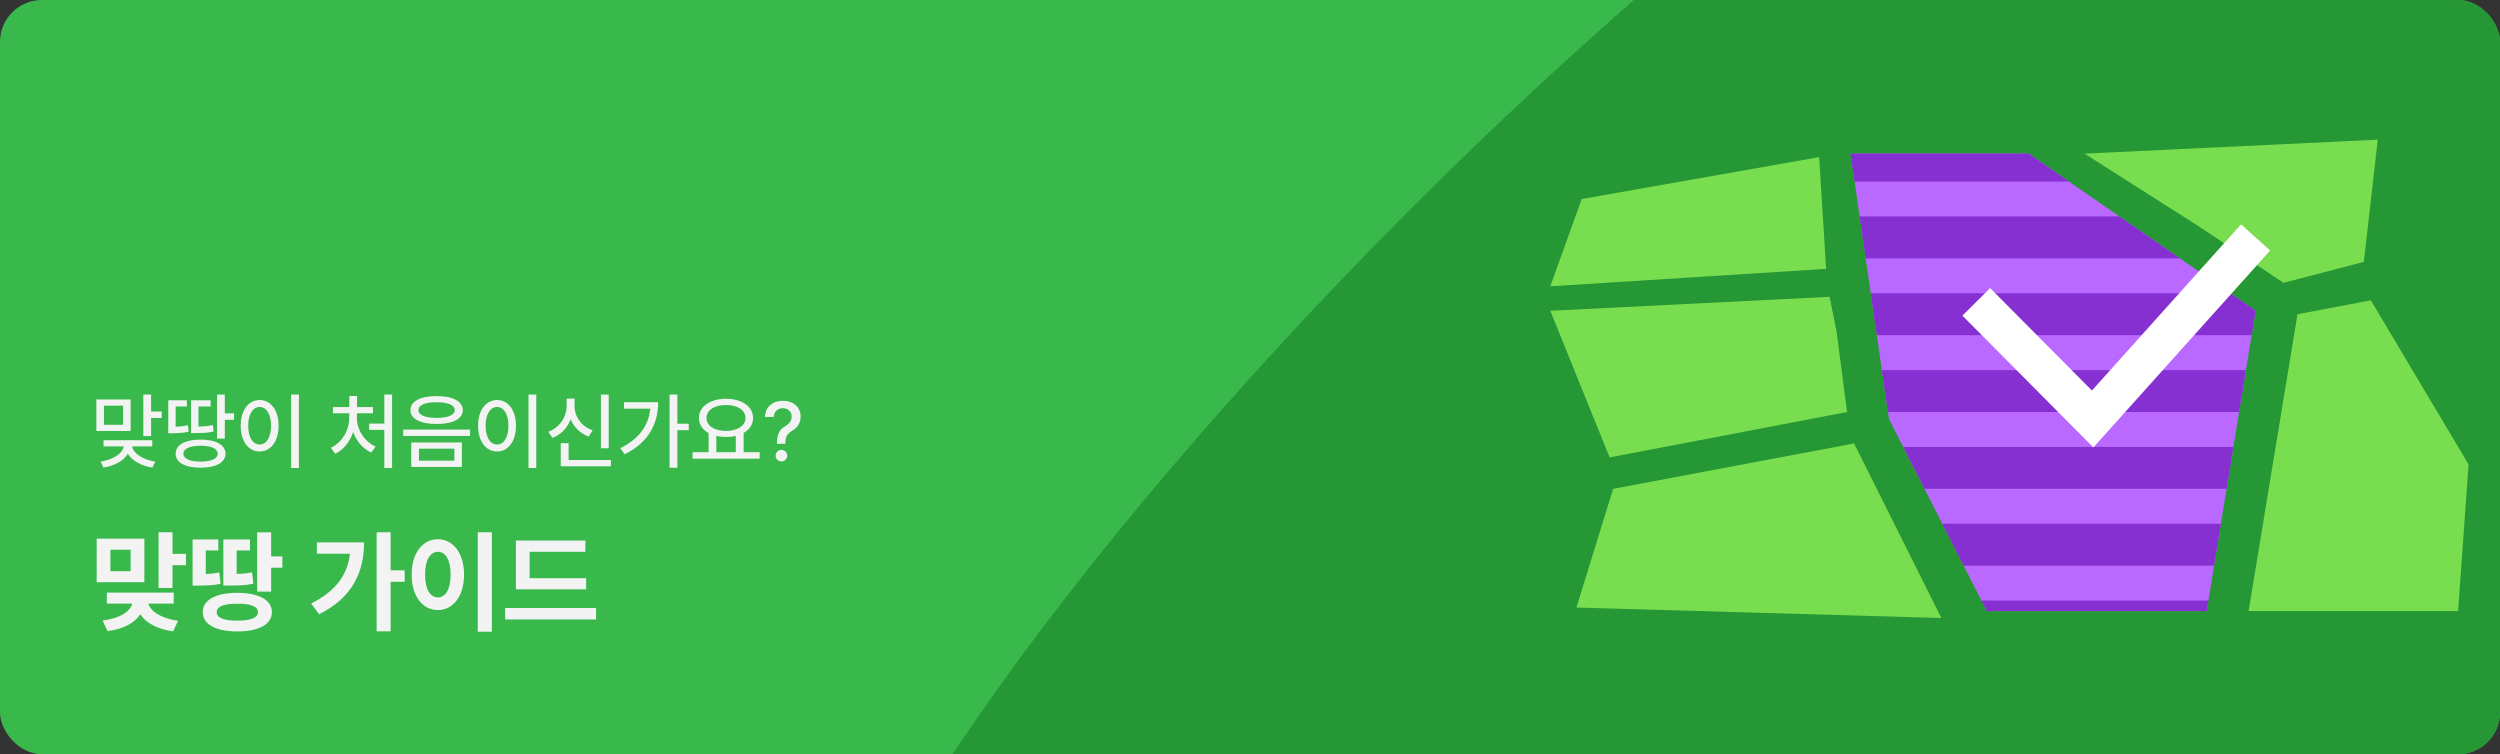
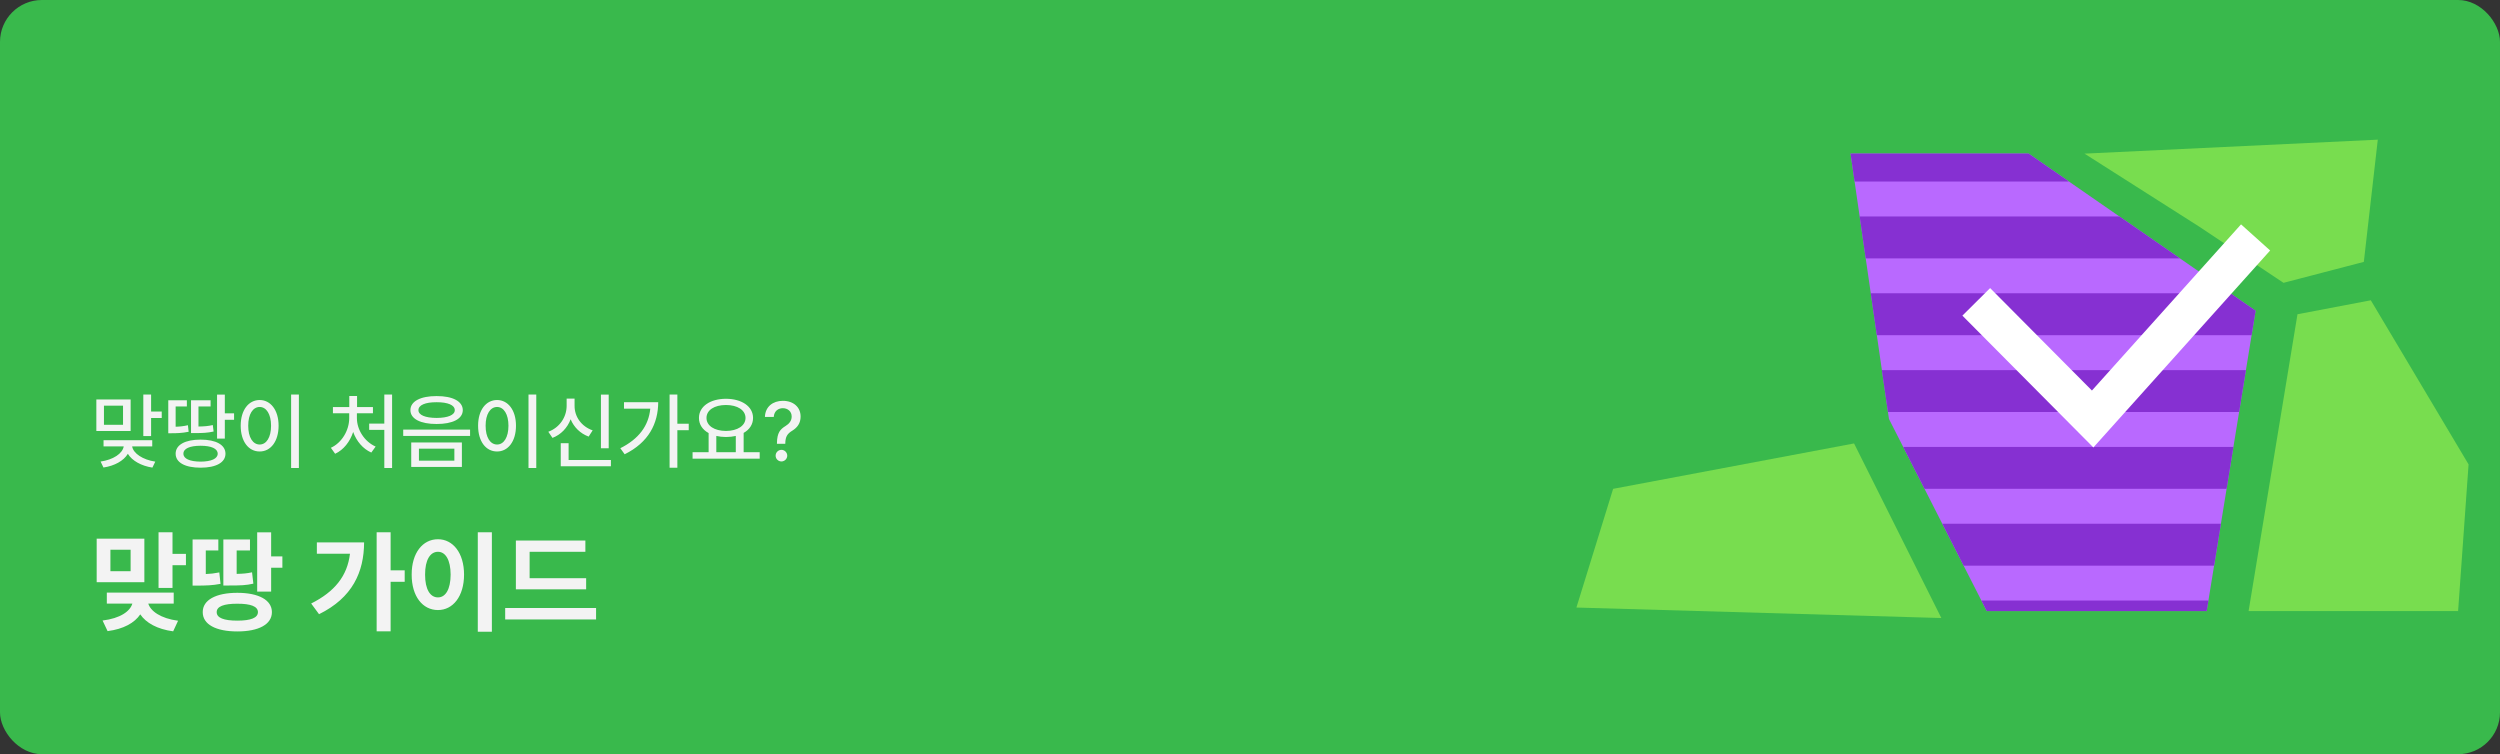
<svg xmlns="http://www.w3.org/2000/svg" width="358" height="108" viewBox="0 0 358 108" fill="none">
  <rect x="0" y="0" width="358" height="108" fill="#333333" stroke="none" />
  <g clip-path="url(#clip0_915_18036)">
    <rect width="358" height="108" rx="6" fill="#39B94C" />
-     <path d="M442 48C442 107.094 394.094 155 335 155C275.906 155 112.5 223.094 112.5 164C112.5 104.906 275.906 -59 335 -59C394.094 -59 442 -11.095 442 48Z" fill="#259734" />
-     <path d="M261.5 38.5L260.5 22.5L226.5 28.5L222 41L261.5 38.5Z" fill="#78DD4F" />
-     <path d="M230.5 65.5L222 44.5L262 42.5L263 47.5L264.5 59L230.5 65.5Z" fill="#78DD4F" />
    <path d="M225.742 87L231 70L265.5 63.5L278 88.5L225.742 87Z" fill="#78DD4F" />
    <path d="M322 87.5L329 45L339.5 43L353.5 66.5L352 87.5H322Z" fill="#78DD4F" />
    <path d="M338.5 37.5L327 40.5L315 32.5L298.5 22L340.5 20L338.5 37.5Z" fill="#78DD4F" />
    <path d="M270.5 60L265 22H290.5L323 44.5L316 87.5H284.5L270.5 60Z" fill="#B969FF" />
    <path d="M316 87.5H284.5L283.736 86H316.244L316 87.5ZM317.059 81H281.191L278.137 75H318.035L317.059 81ZM318.849 70H275.591L272.536 64H319.825L318.849 70ZM320.64 59H270.355L269.486 53H321.616L320.64 59ZM323 44.5L322.431 48H268.763L267.895 42H319V41.73L323 44.5ZM312.167 37H267.171L266.303 31H303.5L312.167 37ZM296.277 26H265.579L265 22H290.5L296.277 26Z" fill="#8630D2" />
    <path d="M18.707 57.199V61.723H13.797V57.199H18.707ZM14.406 66.094C16.205 65.836 17.547 64.951 17.717 63.926H14.828V63.035H21.801V63.926H18.924C19.082 64.928 20.447 65.836 22.234 66.106L21.824 66.961C20.23 66.715 18.918 65.982 18.309 64.986C17.711 65.988 16.41 66.709 14.816 66.949L14.406 66.094ZM14.887 60.832H17.617V58.09H14.887V60.832ZM20.523 62.449V56.496H21.637V58.934H23.16V59.859H21.637V62.449H20.523ZM32.195 56.508V59.191H33.519V60.117H32.195V62.812H31.082V56.508H32.195ZM24.097 62.039V57.316H26.758V58.207H25.152V61.107C25.685 61.096 26.271 61.043 26.91 60.891L27.015 61.828C26.072 62.022 25.299 62.039 24.578 62.039H24.097ZM25.152 64.969C25.152 63.697 26.511 62.953 28.726 62.953C30.929 62.953 32.283 63.697 32.289 64.969C32.283 66.24 30.929 66.973 28.726 66.973C26.511 66.973 25.152 66.24 25.152 64.969ZM26.265 64.969C26.259 65.689 27.179 66.094 28.726 66.106C30.261 66.094 31.17 65.689 31.175 64.969C31.17 64.236 30.261 63.832 28.726 63.832C27.179 63.832 26.259 64.236 26.265 64.969ZM27.355 62.016V57.316H30.156V58.207H28.422V61.078C29.218 61.066 29.793 61.025 30.472 60.867L30.59 61.793C29.705 61.992 29.031 62.016 27.894 62.016H27.355ZM42.8 56.496V67.019H41.687V56.496H42.8ZM34.468 60.961C34.468 58.717 35.599 57.287 37.187 57.281C38.745 57.287 39.894 58.717 39.894 60.961C39.894 63.228 38.745 64.658 37.187 64.652C35.599 64.658 34.468 63.228 34.468 60.961ZM35.546 60.961C35.541 62.631 36.208 63.656 37.187 63.656C38.148 63.656 38.816 62.631 38.816 60.961C38.816 59.315 38.148 58.283 37.187 58.277C36.208 58.283 35.541 59.315 35.546 60.961ZM56.147 56.496V67.019H55.034V61.559H52.866V60.656H55.034V56.496H56.147ZM47.382 64.125C48.97 63.393 50.013 61.6 50.007 59.871V59.18H47.675V58.289H50.018V56.707H51.132V58.289H53.405V59.18H51.108V59.871C51.108 61.529 52.181 63.234 53.792 63.949L53.171 64.805C51.97 64.277 51.044 63.176 50.575 61.857C50.118 63.252 49.198 64.424 47.991 64.981L47.382 64.125ZM62.522 56.719C64.825 56.713 66.266 57.463 66.272 58.734C66.266 59.982 64.825 60.721 62.522 60.715C60.225 60.721 58.766 59.982 58.772 58.734C58.766 57.463 60.225 56.713 62.522 56.719ZM57.741 62.426V61.523H67.315V62.426H57.741ZM58.889 66.867V63.363H66.143V66.867H58.889ZM59.92 58.734C59.915 59.432 60.905 59.842 62.522 59.848C64.127 59.842 65.129 59.432 65.124 58.734C65.129 58.008 64.127 57.592 62.522 57.598C60.905 57.592 59.915 58.008 59.92 58.734ZM59.991 65.965H65.065V64.254H59.991V65.965ZM76.795 56.496V67.019H75.682V56.496H76.795ZM68.463 60.961C68.463 58.717 69.594 57.287 71.182 57.281C72.74 57.287 73.889 58.717 73.889 60.961C73.889 63.228 72.74 64.658 71.182 64.652C69.594 64.658 68.463 63.228 68.463 60.961ZM69.541 60.961C69.535 62.631 70.203 63.656 71.182 63.656C72.143 63.656 72.811 62.631 72.811 60.961C72.811 59.315 72.143 58.283 71.182 58.277C70.203 58.283 69.535 59.315 69.541 60.961ZM87.166 56.508V64.195H86.053V56.508H87.166ZM78.518 61.828C80.164 61.219 81.137 59.707 81.143 58.125V57.082H82.279V58.125C82.273 59.66 83.246 61.066 84.869 61.629L84.295 62.52C83.082 62.068 82.186 61.178 81.717 60.041C81.254 61.26 80.346 62.232 79.115 62.707L78.518 61.828ZM80.299 66.773V63.469H81.424V65.871H87.482V66.773H80.299ZM96.998 56.496V60.68H98.627V61.605H96.998V66.984H95.885V56.496H96.998ZM88.83 64.184C91.461 62.871 92.89 60.973 93.119 58.523H89.357V57.598H94.256C94.244 60.633 92.908 63.346 89.451 65.051L88.83 64.184ZM108.787 64.758V65.684H99.177V64.758H101.474V62.016C100.613 61.541 100.085 60.791 100.091 59.848C100.085 58.195 101.708 57.111 103.958 57.105C106.214 57.111 107.837 58.195 107.837 59.848C107.837 60.773 107.333 61.518 106.49 61.992V64.758H108.787ZM101.169 59.848C101.169 60.973 102.312 61.705 103.958 61.711C105.593 61.705 106.753 60.973 106.759 59.848C106.753 58.717 105.593 57.996 103.958 57.996C102.312 57.996 101.169 58.717 101.169 59.848ZM102.576 64.758H105.365V62.426C104.937 62.525 104.462 62.578 103.958 62.578C103.466 62.578 102.997 62.525 102.576 62.426V64.758ZM111.259 63.48C111.276 61.945 111.728 61.477 112.501 60.996C112.993 60.697 113.368 60.264 113.368 59.648C113.368 58.916 112.806 58.453 112.103 58.453C111.47 58.453 110.855 58.84 110.802 59.707H109.536C109.583 58.213 110.708 57.398 112.103 57.398C113.626 57.398 114.646 58.312 114.646 59.648C114.646 60.592 114.194 61.219 113.45 61.676C112.747 62.103 112.472 62.525 112.454 63.48V63.551H111.259V63.48ZM111.071 65.25C111.066 64.793 111.446 64.418 111.903 64.418C112.355 64.418 112.73 64.793 112.735 65.25C112.73 65.707 112.355 66.076 111.903 66.082C111.446 66.076 111.066 65.707 111.071 65.25ZM20.672 77.141V83.375H13.844V77.141H20.672ZM14.688 88.859C17.242 88.547 18.633 87.531 18.953 86.438H15.297V84.859H24.875V86.438H21.234C21.562 87.5 22.977 88.555 25.5 88.891L24.797 90.406C22.516 90.102 20.906 89.195 20.086 87.977C19.273 89.195 17.68 90.086 15.406 90.375L14.688 88.859ZM15.812 81.797H18.703V78.719H15.812V81.797ZM22.703 84.188V76.219H24.703V79.312H26.625V80.938H24.703V84.188H22.703ZM38.828 76.234V79.672H40.437V81.297H38.828V84.719H36.828V76.234H38.828ZM27.578 83.859V77.25H31.265V78.828H29.468V82.203C30.109 82.18 30.726 82.109 31.406 81.969L31.578 83.609C30.406 83.836 29.476 83.852 28.297 83.859H27.578ZM29.031 87.656C29.023 85.922 30.914 84.891 33.984 84.891C37.047 84.891 38.937 85.922 38.937 87.656C38.937 89.414 37.047 90.422 33.984 90.422C30.914 90.422 29.023 89.414 29.031 87.656ZM31.031 87.656C31.023 88.484 32.062 88.875 33.984 88.875C35.906 88.875 36.929 88.484 36.937 87.656C36.929 86.836 35.906 86.445 33.984 86.453C32.062 86.445 31.023 86.836 31.031 87.656ZM31.984 83.844V77.25H35.797V78.828H33.89V82.18C34.812 82.164 35.398 82.109 36.093 81.953L36.281 83.578C35.273 83.812 34.5 83.844 32.765 83.844H31.984ZM55.936 76.219V81.672H57.952V83.312H55.936V90.406H53.936V76.219H55.936ZM44.561 86.422C47.929 84.734 49.741 82.469 50.116 79.297H45.374V77.672H52.139C52.124 81.922 50.468 85.602 45.686 87.953L44.561 86.422ZM70.436 76.219V90.469H68.42V76.219H70.436ZM58.952 82.281C58.944 79.18 60.53 77.219 62.717 77.219C64.858 77.219 66.452 79.18 66.452 82.281C66.452 85.406 64.858 87.359 62.717 87.359C60.53 87.359 58.944 85.406 58.952 82.281ZM60.873 82.281C60.866 84.398 61.608 85.555 62.717 85.547C63.795 85.555 64.522 84.398 64.53 82.281C64.522 80.172 63.795 79.016 62.717 79.016C61.608 79.016 60.866 80.172 60.873 82.281ZM83.936 82.797V84.391H73.873V77.406H83.826V79.016H75.842V82.797H83.936ZM72.342 88.703V87.062H85.358V88.703H72.342Z" fill="#F3F3F3" />
    <path d="M283 43.226L299.667 60L323 34" stroke="white" stroke-width="5.6" />
  </g>
  <defs>
    <clipPath id="clip0_915_18036">
      <rect width="358" height="108" rx="6" fill="white" />
    </clipPath>
  </defs>
</svg>